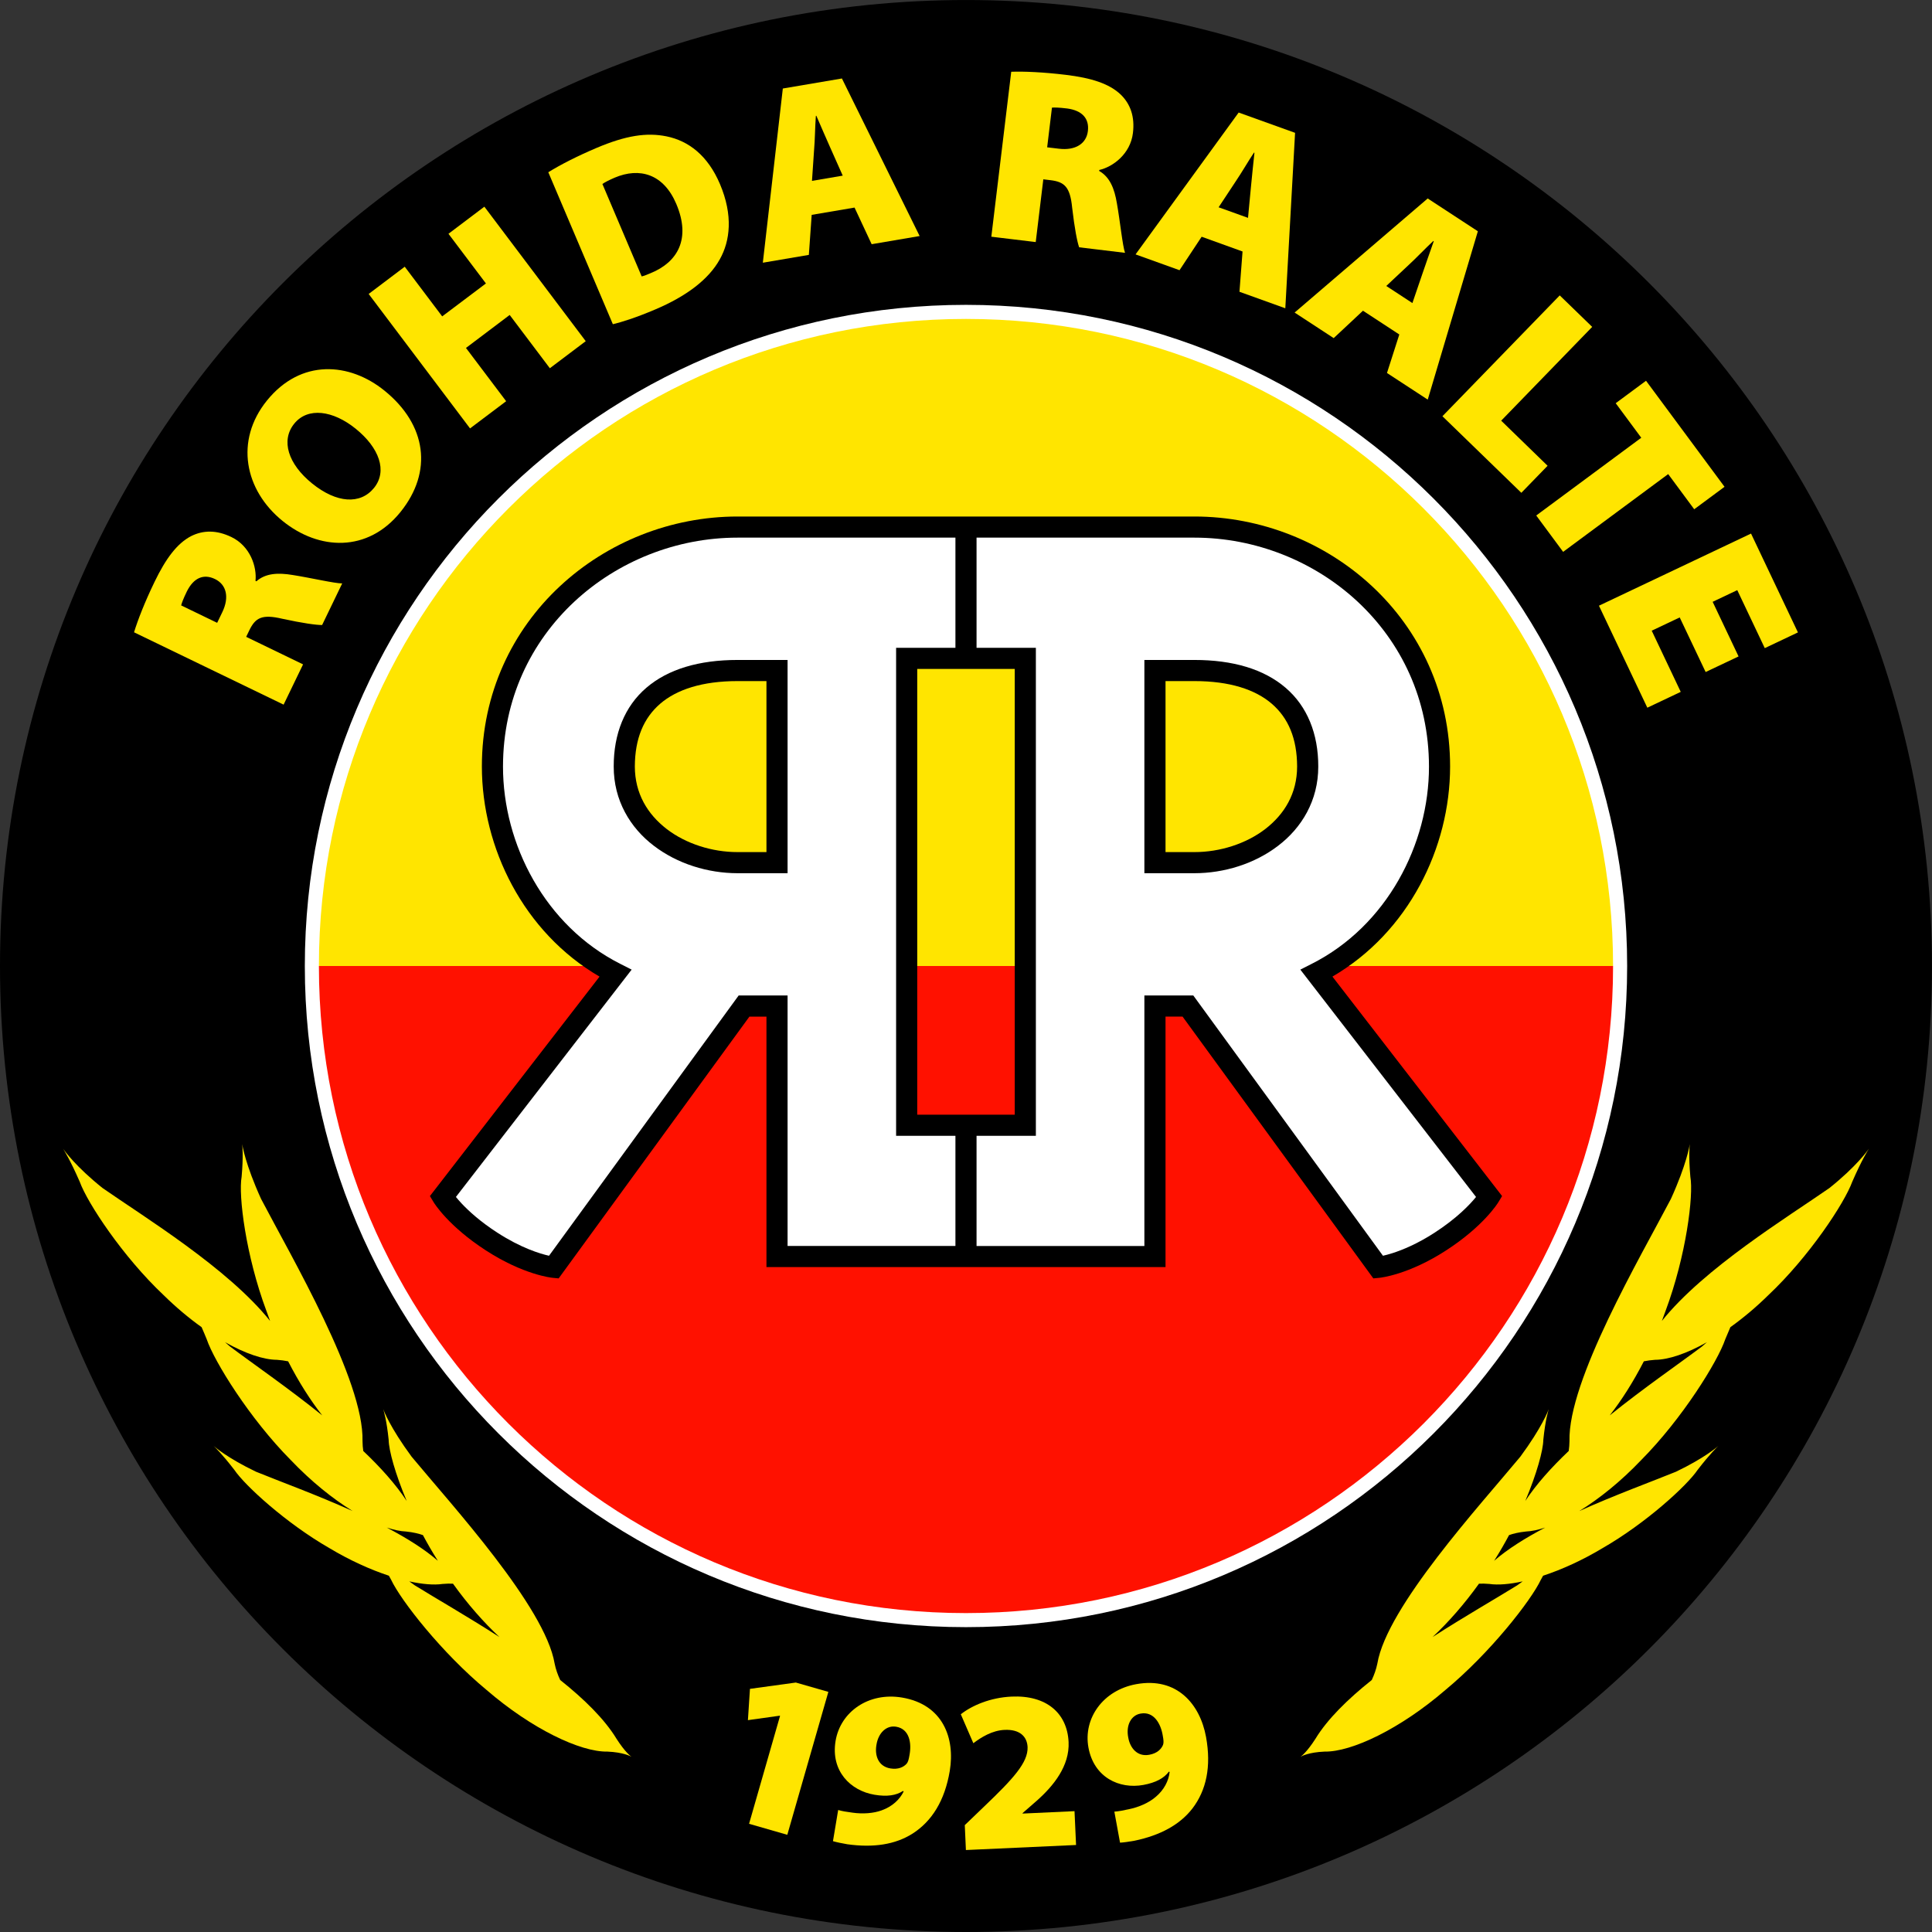
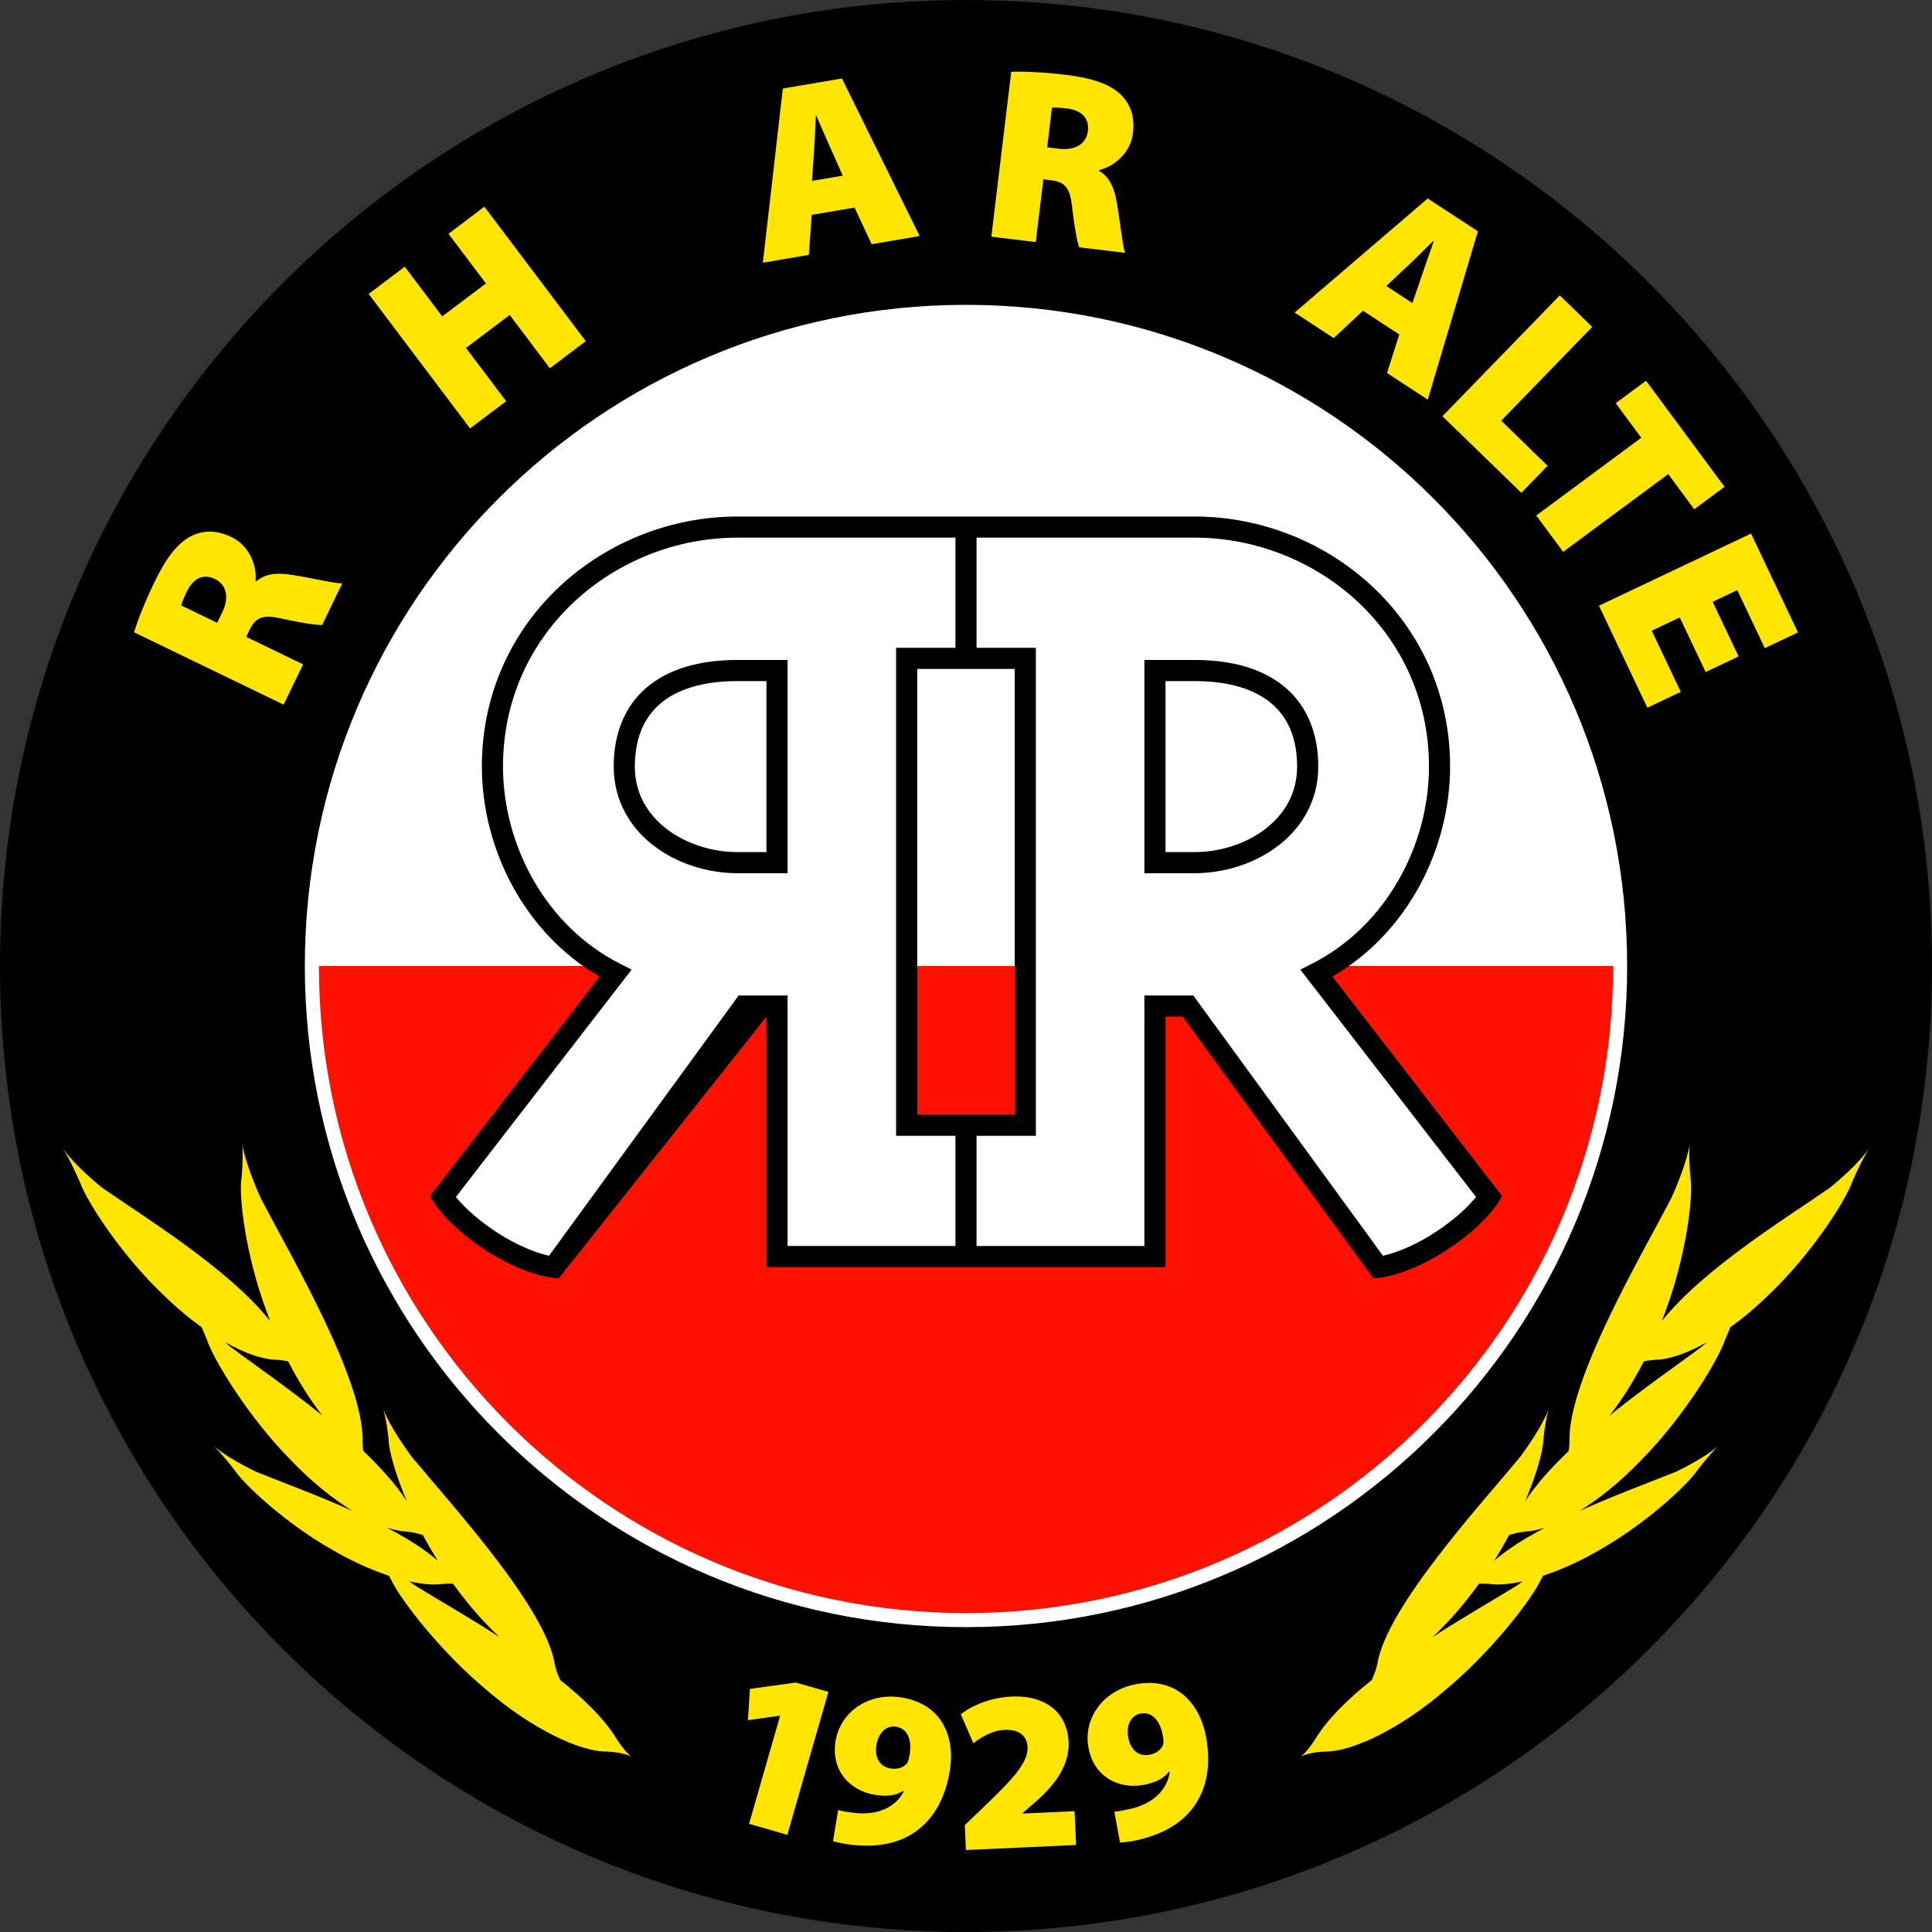
<svg xmlns="http://www.w3.org/2000/svg" width="335.5pt" height="335.5pt" viewBox="0 0 335.5 335.5" version="1.1">
  <rect x="0" y="0" width="335.5" height="335.5" fill="#333333" stroke="none" />
  <g id="surface1">
    <path style=" stroke:none;fill-rule:nonzero;fill:rgb(0%,0%,0%);fill-opacity:1;" d="M 335.496 167.754 C 335.496 260.395 260.391 335.5 167.746 335.5 C 75.105 335.5 0 260.395 0 167.754 C 0 75.109 75.105 0.004 167.746 0.004 C 260.391 0.004 335.496 75.109 335.496 167.754 " />
    <path style=" stroke:none;fill-rule:nonzero;fill:rgb(100%,89.844%,0%);fill-opacity:1;" d="M 38.598 106.32 L 37.711 108.156 L 31.461 105.133 C 31.551 104.746 31.816 104.004 32.461 102.68 C 33.629 100.355 35.344 99.59 37.336 100.555 C 39.289 101.5 39.883 103.664 38.598 106.32 M 44.523 100.945 L 44.367 100.871 C 44.629 98.438 43.469 94.848 40.191 93.262 C 37.613 92.016 35.285 92.047 33.184 93.102 C 30.738 94.375 28.793 97.004 26.848 101.023 C 25.148 104.535 23.93 107.66 23.277 109.801 L 49.25 122.363 L 52.629 115.371 L 42.75 110.59 L 43.293 109.461 C 44.352 107.27 45.492 106.621 48.996 107.445 C 52.613 108.23 54.965 108.551 55.938 108.535 L 59.426 101.312 C 58.168 101.328 53.922 100.336 50.832 99.852 C 48.246 99.422 46.117 99.547 44.523 100.945 " />
-     <path style=" stroke:none;fill-rule:nonzero;fill:rgb(100%,89.844%,0%);fill-opacity:1;" d="M 64.953 84.727 C 62.578 87.66 58.445 87.391 54.191 83.949 C 50.012 80.562 48.742 76.477 51.094 73.574 C 53.465 70.637 57.852 71.285 61.766 74.449 C 65.848 77.746 67.324 81.785 64.953 84.727 M 66.77 67.84 C 60.707 62.93 52.266 62.246 46.348 69.566 C 40.73 76.52 42.473 85.129 49.082 90.473 C 55.391 95.578 63.824 95.98 69.531 88.93 C 75.203 81.91 74.094 73.766 66.77 67.84 " />
    <path style=" stroke:none;fill-rule:nonzero;fill:rgb(100%,89.844%,0%);fill-opacity:1;" d="M 77.879 40.598 L 84.383 49.223 L 76.789 54.941 L 70.285 46.316 L 64.02 51.047 L 81.625 74.395 L 87.895 69.672 L 80.918 60.422 L 88.508 54.695 L 95.484 63.945 L 101.715 59.246 L 84.113 35.891 " />
-     <path style=" stroke:none;fill-rule:nonzero;fill:rgb(100%,89.844%,0%);fill-opacity:1;" d="M 112.98 47.438 C 112.5 47.641 111.824 47.926 111.43 48 L 104.609 31.949 C 104.934 31.719 105.582 31.352 106.734 30.855 C 111.051 29.027 115.215 30.176 117.438 35.406 C 120.016 41.477 117.684 45.527 112.98 47.438 M 115.754 23.68 C 112.301 22.98 108.707 23.516 103.555 25.703 C 100.363 27.059 97.375 28.566 95.215 29.91 L 106.426 56.301 C 107.922 55.945 110.344 55.203 113.812 53.727 C 119.086 51.488 123.035 48.586 125.008 45.012 C 126.777 41.855 127.344 37.422 125.02 31.953 C 122.914 27 119.574 24.461 115.754 23.68 " />
    <path style=" stroke:none;fill-rule:nonzero;fill:rgb(100%,89.844%,0%);fill-opacity:1;" d="M 141.004 31.41 L 141.367 26.066 C 141.523 24.367 141.539 21.902 141.68 20.117 L 141.762 20.105 C 142.48 21.742 143.438 23.996 144.141 25.551 L 146.344 30.5 Z M 135.941 15.371 L 132.469 45.621 L 140.461 44.262 L 140.953 37.312 L 148.395 36.047 L 151.367 42.406 L 159.699 40.988 L 146.203 13.629 " />
    <path style=" stroke:none;fill-rule:nonzero;fill:rgb(100%,89.844%,0%);fill-opacity:1;" d="M 188.914 22.77 C 188.656 24.918 186.797 26.18 183.871 25.824 L 181.844 25.582 L 182.676 18.691 C 183.074 18.652 183.859 18.66 185.328 18.84 C 187.902 19.188 189.184 20.566 188.914 22.77 M 185.07 12.996 C 181.191 12.527 177.844 12.383 175.605 12.461 L 172.148 41.105 L 179.859 42.035 L 181.176 31.141 L 182.426 31.289 C 184.836 31.582 185.824 32.441 186.18 36.023 C 186.605 39.703 187.07 42.031 187.398 42.945 L 195.367 43.906 C 194.938 42.719 194.504 38.387 193.953 35.305 C 193.527 32.715 192.715 30.742 190.879 29.688 L 190.895 29.516 C 193.277 28.977 196.305 26.719 196.738 23.102 C 197.086 20.258 196.305 18.062 194.617 16.422 C 192.621 14.52 189.508 13.531 185.07 12.996 " />
-     <path style=" stroke:none;fill-rule:nonzero;fill:rgb(100%,89.844%,0%);fill-opacity:1;" d="M 217.234 32.438 L 216.723 37.832 L 211.617 35.996 L 214.57 31.523 C 215.531 30.121 216.766 27.98 217.762 26.496 L 217.84 26.527 C 217.66 28.301 217.383 30.738 217.234 32.438 M 215.098 19.543 L 197.195 44.176 L 204.828 46.922 L 208.672 41.109 L 215.773 43.672 L 215.238 50.668 L 223.199 53.535 L 224.895 23.066 " />
    <path style=" stroke:none;fill-rule:nonzero;fill:rgb(100%,89.844%,0%);fill-opacity:1;" d="M 247.02 47.5 L 245.27 52.629 L 240.734 49.66 L 244.641 45.996 C 245.898 44.848 247.59 43.059 248.906 41.844 L 248.977 41.891 C 248.395 43.578 247.559 45.883 247.02 47.5 M 247.926 34.465 L 224.816 54.277 L 231.602 58.715 L 236.688 53.957 L 242.996 58.086 L 240.855 64.77 L 247.934 69.395 L 256.637 40.16 " />
    <path style=" stroke:none;fill-rule:nonzero;fill:rgb(100%,89.844%,0%);fill-opacity:1;" d="M 260.688 73.051 L 276.492 56.766 L 270.855 51.297 L 250.484 72.281 L 264.188 85.578 L 268.746 80.883 " />
    <path style=" stroke:none;fill-rule:nonzero;fill:rgb(100%,89.844%,0%);fill-opacity:1;" d="M 294.207 88.434 L 299.473 84.535 L 285.84 66.121 L 280.574 70.02 L 285.012 76.016 L 266.773 89.52 L 271.445 95.832 L 289.688 82.328 " />
    <path style=" stroke:none;fill-rule:nonzero;fill:rgb(100%,89.844%,0%);fill-opacity:1;" d="M 306.461 112.551 L 312.219 109.82 L 304.074 92.656 L 277.664 105.184 L 286.066 122.895 L 291.867 120.145 L 286.828 109.523 L 291.688 107.219 L 296.191 116.699 L 301.91 113.992 L 297.41 104.508 L 301.684 102.48 " />
    <path style=" stroke:none;fill-rule:nonzero;fill:rgb(100%,89.844%,0%);fill-opacity:1;" d="M 130.234 293.277 L 129.879 298.711 L 135.387 297.941 L 135.461 297.965 L 130.078 316.711 L 136.719 318.621 L 143.848 293.801 L 138.199 292.18 " />
    <path style=" stroke:none;fill-rule:nonzero;fill:rgb(100%,89.844%,0%);fill-opacity:1;" d="M 157.941 304.75 C 157.812 305.535 157.699 305.961 157.445 306.273 C 156.906 306.871 155.98 307.32 154.613 307.094 C 152.496 306.738 151.891 304.828 152.188 303.062 C 152.52 300.82 154.016 299.59 155.578 299.848 L 155.617 299.852 C 157.973 300.246 158.316 302.766 157.941 304.75 M 156.629 294.785 C 150.832 293.816 145.945 297.262 145.102 302.316 C 144.23 307.531 147.684 310.973 151.875 311.668 C 154.062 312.035 155.641 311.777 156.816 311.004 L 156.922 311.105 C 156.246 312.484 154.953 313.715 153.113 314.371 C 151.695 314.898 149.82 315.031 148.051 314.777 C 146.871 314.617 146.32 314.531 145.551 314.316 L 144.648 319.727 C 145.262 319.906 146.234 320.109 147.133 320.262 C 151.66 320.895 155.457 320.328 158.477 318.41 C 161.816 316.273 164.066 312.699 164.93 307.531 C 165.879 301.848 163.758 295.977 156.629 294.785 " />
    <path style=" stroke:none;fill-rule:nonzero;fill:rgb(100%,89.844%,0%);fill-opacity:1;" d="M 177.578 314.934 L 177.578 314.852 L 180.027 312.715 C 182.973 310.113 185.758 306.645 185.566 302.52 C 185.328 297.438 181.648 294.344 175.656 294.621 C 171.969 294.789 168.766 296.172 166.848 297.691 L 169.027 302.719 C 170.414 301.66 172.309 300.5 174.445 300.402 C 177.07 300.281 178.363 301.539 178.445 303.402 C 178.527 306.062 175.992 308.844 170.965 313.648 L 167.539 316.941 L 167.734 321.266 L 186.863 320.391 L 186.594 314.516 " />
    <path style=" stroke:none;fill-rule:nonzero;fill:rgb(100%,89.844%,0%);fill-opacity:1;" d="M 201.969 303 C 201.66 303.742 200.945 304.477 199.578 304.723 C 197.473 305.113 196.246 303.52 195.93 301.762 C 195.48 299.539 196.469 297.863 198.031 297.578 L 198.074 297.57 C 200.41 297.145 201.594 299.391 201.918 301.391 C 202.062 302.176 202.102 302.609 201.969 303 M 209.434 301.629 C 208.395 295.965 204.406 291.164 197.301 292.465 C 191.512 293.52 188.09 298.43 189.012 303.465 C 189.965 308.668 194.379 310.727 198.559 309.961 C 200.746 309.555 202.141 308.781 202.984 307.652 L 203.113 307.707 C 202.949 309.234 202.152 310.836 200.645 312.078 C 199.492 313.062 197.773 313.824 196.02 314.18 C 194.859 314.434 194.309 314.531 193.512 314.602 L 194.5 319.988 C 195.141 319.953 196.121 319.812 197.023 319.648 C 201.492 318.711 204.875 316.879 207.066 314.055 C 209.473 310.906 210.375 306.789 209.434 301.629 " />
    <path style=" stroke:none;fill-rule:nonzero;fill:rgb(100%,89.844%,0%);fill-opacity:1;" d="M 72.016 275.293 C 71.688 275.062 71.379 274.836 71.074 274.613 C 73.352 275.113 75.348 275.277 76.855 275.059 C 77.469 275.004 78.074 274.992 78.66 275.008 C 81.195 278.547 84 281.738 86.73 284.281 C 81.129 280.68 75.68 277.566 72.016 275.293 M 70.496 265.953 C 71.824 266.09 72.781 266.34 73.441 266.578 C 74.215 268.027 75.051 269.484 75.953 270.906 C 75.977 270.953 76.008 270.996 76.035 271.039 C 73.68 268.988 70.574 267.059 67.164 265.266 C 68.391 265.672 69.516 265.91 70.496 265.953 M 39.934 233.82 C 39.637 233.57 39.355 233.32 39.086 233.078 C 42.57 235.043 45.758 236.129 48.098 236.137 C 48.766 236.184 49.41 236.273 50.035 236.398 C 51.883 239.992 53.934 243.215 55.961 245.789 C 49.988 240.984 43.852 236.766 39.934 233.82 M 107.078 301.973 C 104.984 298.52 101.426 295.043 97.281 291.738 C 96.859 290.844 96.516 289.887 96.316 288.895 C 94.664 279.047 78.488 261.414 71.48 252.961 C 67.723 247.867 66.625 244.926 66.543 244.691 C 66.609 244.887 67.145 246.586 67.492 250.023 C 67.516 251.859 68.633 255.922 70.625 260.652 C 68.715 257.742 66.074 254.809 63.082 251.969 C 63.004 251.402 62.953 250.832 62.953 250.262 C 63.234 239.762 50.633 218.32 45.336 208.195 C 42.609 202.191 42.094 198.938 42.059 198.672 C 42.086 198.891 42.285 200.754 41.957 204.367 C 41.379 207.582 42.676 218.023 46.258 227.629 C 46.465 228.219 46.68 228.805 46.902 229.387 C 39.562 220.207 24.965 211.293 17.812 206.309 C 13.164 202.594 11.164 199.793 10.957 199.488 C 11.105 199.719 12.184 201.41 13.852 205.23 C 15.18 208.902 21.344 218.25 28.418 224.91 C 30.57 227.027 32.805 228.895 35.008 230.469 C 35.281 231.09 35.578 231.777 35.895 232.562 C 37.203 236.418 43.363 246.367 50.508 253.559 C 54.02 257.246 57.77 260.262 61.238 262.398 C 54.953 259.57 48.543 257.238 44.453 255.57 C 39.523 253.211 37.254 251.234 37.102 251.098 C 37.238 251.223 38.508 252.41 40.699 255.254 C 42.527 257.969 49.68 264.52 57.199 268.836 C 60.703 270.941 64.281 272.559 67.531 273.629 C 67.66 273.855 67.785 274.086 67.918 274.328 C 69.609 277.926 76.73 287.047 84.516 293.488 C 92.32 300.219 100.773 304.258 105.48 304.172 C 108.207 304.289 109.449 304.949 109.656 305.074 C 109.473 304.949 108.5 304.191 107.078 301.973 " />
    <path style=" stroke:none;fill-rule:nonzero;fill:rgb(100%,89.844%,0%);fill-opacity:1;" d="M 263.48 275.293 C 263.805 275.062 264.121 274.836 264.422 274.613 C 262.145 275.113 260.148 275.277 258.641 275.059 C 258.023 275.004 257.422 274.992 256.836 275.008 C 254.301 278.547 251.496 281.738 248.77 284.281 C 254.367 280.68 259.816 277.566 263.48 275.293 M 264.996 265.953 C 263.672 266.09 262.715 266.34 262.055 266.578 C 261.281 268.027 260.445 269.484 259.547 270.906 C 259.52 270.953 259.488 270.996 259.461 271.039 C 261.816 268.988 264.922 267.059 268.328 265.266 C 267.105 265.672 265.98 265.91 264.996 265.953 M 295.562 233.82 C 295.859 233.57 296.137 233.32 296.414 233.078 C 292.926 235.043 289.738 236.129 287.395 236.137 C 286.73 236.184 286.086 236.273 285.461 236.398 C 283.613 239.992 281.562 243.215 279.535 245.789 C 285.508 240.984 291.645 236.766 295.562 233.82 M 228.418 301.973 C 230.512 298.52 234.07 295.043 238.215 291.738 C 238.633 290.844 238.98 289.887 239.18 288.895 C 240.832 279.047 257.008 261.414 264.012 252.961 C 267.773 247.867 268.871 244.926 268.953 244.691 C 268.887 244.887 268.348 246.586 268.004 250.023 C 267.98 251.859 266.863 255.922 264.871 260.652 C 266.781 257.742 269.422 254.809 272.414 251.969 C 272.492 251.402 272.543 250.832 272.547 250.262 C 272.262 239.762 284.863 218.32 290.16 208.195 C 292.887 202.191 293.402 198.938 293.438 198.672 C 293.41 198.891 293.211 200.754 293.539 204.367 C 294.117 207.582 292.82 218.023 289.238 227.629 C 289.031 228.219 288.816 228.805 288.594 229.387 C 295.934 220.207 310.531 211.293 317.684 206.309 C 322.332 202.594 324.332 199.793 324.539 199.488 C 324.387 199.719 323.312 201.41 321.645 205.23 C 320.316 208.902 314.152 218.25 307.078 224.91 C 304.926 227.027 302.691 228.895 300.488 230.469 C 300.215 231.09 299.922 231.777 299.602 232.562 C 298.297 236.418 292.133 246.367 284.988 253.559 C 281.477 257.246 277.727 260.262 274.254 262.398 C 280.543 259.57 286.953 257.238 291.043 255.57 C 295.969 253.211 298.246 251.234 298.395 251.098 C 298.258 251.223 296.988 252.41 294.797 255.254 C 292.969 257.969 285.816 264.52 278.297 268.836 C 274.797 270.941 271.215 272.559 267.965 273.629 C 267.836 273.855 267.711 274.086 267.578 274.328 C 265.883 277.926 258.762 287.047 250.98 293.488 C 243.176 300.219 234.723 304.258 230.016 304.172 C 227.289 304.289 226.047 304.949 225.84 305.074 C 226.023 304.949 226.996 304.191 228.418 301.973 " />
    <path style=" stroke:none;fill-rule:nonzero;fill:rgb(100%,100%,100%);fill-opacity:1;" d="M 52.934 167.754 C 52.934 104.344 104.332 52.941 167.746 52.938 C 231.16 52.941 282.559 104.34 282.562 167.754 C 282.559 231.16 231.16 282.562 167.746 282.562 C 104.332 282.562 52.934 231.16 52.934 167.754 " />
-     <path style=" stroke:none;fill-rule:nonzero;fill:rgb(100%,89.844%,0%);fill-opacity:1;" d="M 247.203 88.297 C 226.867 67.957 198.781 55.383 167.746 55.383 C 136.711 55.383 108.625 67.957 88.289 88.297 C 67.953 108.633 55.379 136.719 55.379 167.754 L 280.117 167.754 C 280.117 136.719 267.543 108.633 247.203 88.297 " />
    <path style=" stroke:none;fill-rule:nonzero;fill:rgb(100%,6.665%,0%);fill-opacity:1;" d="M 167.746 280.121 C 198.781 280.117 226.867 267.543 247.203 247.211 C 267.543 226.871 280.117 198.785 280.117 167.754 L 55.379 167.754 C 55.379 198.785 67.953 226.871 88.289 247.211 C 108.625 267.543 136.711 280.117 167.746 280.121 " />
-     <path style=" stroke:none;fill-rule:nonzero;fill:rgb(0%,0%,0%);fill-opacity:1;" d="M 219.723 143.961 C 216.371 146.539 211.812 147.973 207.43 147.969 L 202.398 147.969 L 202.398 118.273 L 207.43 118.273 C 213.547 118.273 217.992 119.742 220.855 122.211 C 223.715 124.684 225.234 128.219 225.25 133.117 C 225.238 137.789 223.074 141.367 219.723 143.961 M 176.215 193.566 L 159.281 193.566 L 159.281 116.164 L 176.215 116.164 Z M 133.098 147.969 L 128.066 147.969 C 123.684 147.973 119.121 146.539 115.773 143.961 C 112.422 141.367 110.258 137.789 110.242 133.113 C 110.262 128.223 111.781 124.684 114.641 122.211 C 117.504 119.742 121.953 118.273 128.066 118.273 L 133.098 118.273 Z M 231.383 169.59 C 244.59 161.898 251.809 147.227 251.816 133.117 C 251.82 120.352 246.473 109.445 238.262 101.797 C 230.047 94.145 218.973 89.699 207.43 89.695 L 128.066 89.695 C 116.523 89.699 105.449 94.145 97.238 101.797 C 89.02 109.445 83.672 120.352 83.68 133.113 C 83.688 147.227 90.906 161.898 104.113 169.594 L 74.656 207.703 L 75.309 208.781 C 75.422 208.973 77.895 212.949 84.387 217.148 C 90.91 221.367 95.742 221.879 95.969 221.898 L 97.012 222 L 130.137 176.543 L 133.098 176.543 L 133.098 220.035 L 202.398 220.035 L 202.398 176.539 L 205.359 176.539 L 238.484 222 L 239.527 221.898 C 239.75 221.879 244.586 221.367 251.109 217.148 C 257.602 212.949 260.074 208.973 260.188 208.781 L 260.844 207.703 " />
+     <path style=" stroke:none;fill-rule:nonzero;fill:rgb(0%,0%,0%);fill-opacity:1;" d="M 219.723 143.961 C 216.371 146.539 211.812 147.973 207.43 147.969 L 202.398 147.969 L 202.398 118.273 L 207.43 118.273 C 213.547 118.273 217.992 119.742 220.855 122.211 C 223.715 124.684 225.234 128.219 225.25 133.117 C 225.238 137.789 223.074 141.367 219.723 143.961 M 176.215 193.566 L 159.281 193.566 L 159.281 116.164 L 176.215 116.164 Z M 133.098 147.969 L 128.066 147.969 C 123.684 147.973 119.121 146.539 115.773 143.961 C 112.422 141.367 110.258 137.789 110.242 133.113 C 110.262 128.223 111.781 124.684 114.641 122.211 C 117.504 119.742 121.953 118.273 128.066 118.273 L 133.098 118.273 Z M 231.383 169.59 C 244.59 161.898 251.809 147.227 251.816 133.117 C 251.82 120.352 246.473 109.445 238.262 101.797 C 230.047 94.145 218.973 89.699 207.43 89.695 L 128.066 89.695 C 116.523 89.699 105.449 94.145 97.238 101.797 C 89.02 109.445 83.672 120.352 83.68 133.113 C 83.688 147.227 90.906 161.898 104.113 169.594 L 74.656 207.703 L 75.309 208.781 C 75.422 208.973 77.895 212.949 84.387 217.148 C 90.91 221.367 95.742 221.879 95.969 221.898 L 97.012 222 L 133.098 176.543 L 133.098 220.035 L 202.398 220.035 L 202.398 176.539 L 205.359 176.539 L 238.484 222 L 239.527 221.898 C 239.75 221.879 244.586 221.367 251.109 217.148 C 257.602 212.949 260.074 208.973 260.188 208.781 L 260.844 207.703 " />
    <path style=" stroke:none;fill-rule:nonzero;fill:rgb(100%,100%,100%);fill-opacity:1;" d="M 136.766 149.801 L 136.766 151.637 L 128.066 151.637 C 122.902 151.629 117.637 150 113.543 146.875 C 109.453 143.766 106.562 139.004 106.574 133.113 C 106.559 127.457 108.473 122.656 112.246 119.43 C 116.016 116.199 121.395 114.605 128.066 114.605 L 136.766 114.605 Z M 99.738 104.48 C 92.211 111.504 87.352 121.391 87.348 133.113 C 87.34 146.629 94.676 160.789 107.711 167.375 L 109.688 168.379 L 79.172 207.855 C 79.422 208.164 79.742 208.535 80.133 208.957 C 81.387 210.297 83.398 212.141 86.379 214.066 C 90.484 216.723 93.773 217.715 95.34 218.066 L 128.27 172.871 L 136.766 172.871 L 136.766 216.367 L 165.914 216.367 L 165.914 197.234 L 155.613 197.234 L 155.613 112.496 L 165.914 112.496 L 165.914 93.363 L 128.066 93.363 C 117.469 93.363 107.266 97.465 99.738 104.48 " />
    <path style=" stroke:none;fill-rule:nonzero;fill:rgb(100%,100%,100%);fill-opacity:1;" d="M 221.953 146.871 C 217.859 150.004 212.594 151.629 207.43 151.637 L 198.727 151.637 L 198.727 114.605 L 207.43 114.605 C 214.102 114.605 219.48 116.199 223.246 119.43 C 227.023 122.656 228.938 127.457 228.922 133.117 C 228.934 139.004 226.039 143.766 221.953 146.871 M 225.809 168.379 L 227.785 167.375 C 240.82 160.789 248.156 146.629 248.148 133.117 C 248.141 121.391 243.281 111.504 235.758 104.48 C 228.23 97.465 218.023 93.363 207.43 93.363 L 169.582 93.363 L 169.582 112.496 L 179.883 112.496 L 179.883 197.234 L 169.582 197.234 L 169.582 216.371 L 198.727 216.371 L 198.727 172.871 L 207.223 172.871 L 240.156 218.066 C 240.59 217.969 241.156 217.824 241.836 217.605 C 243.605 217.035 246.148 215.988 249.117 214.066 C 253.027 211.535 255.273 209.148 256.32 207.859 " />
  </g>
</svg>